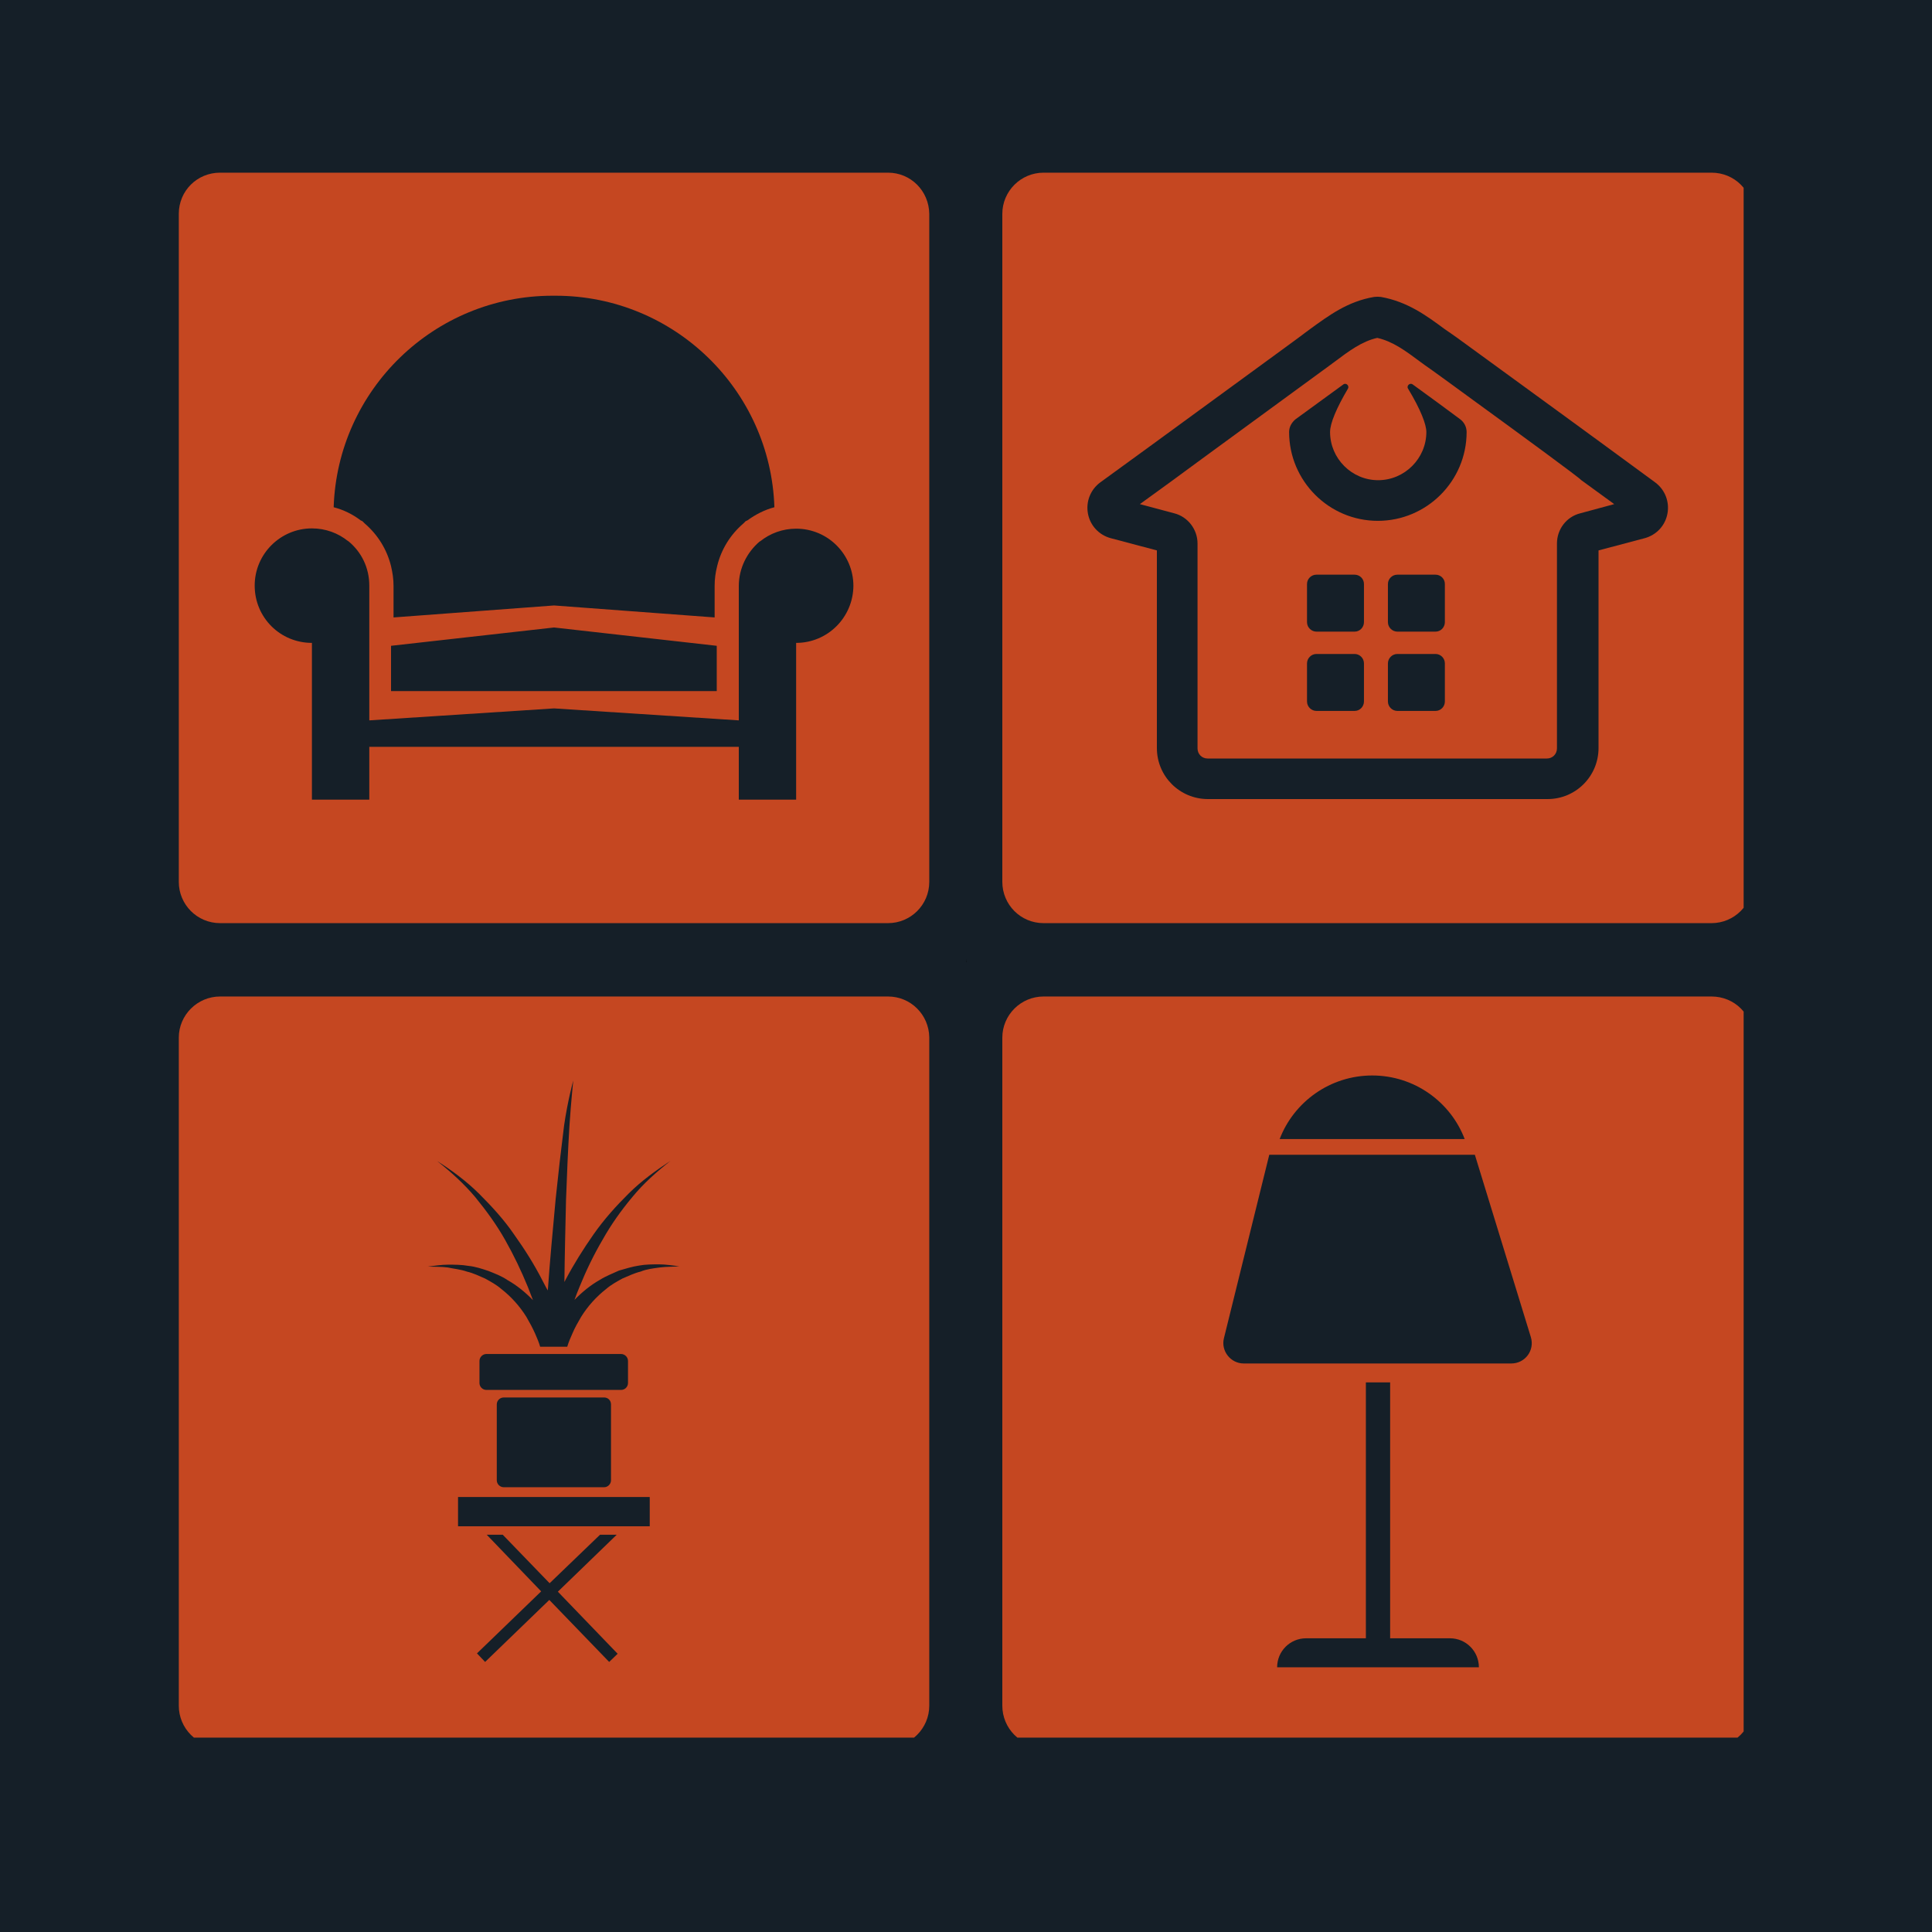
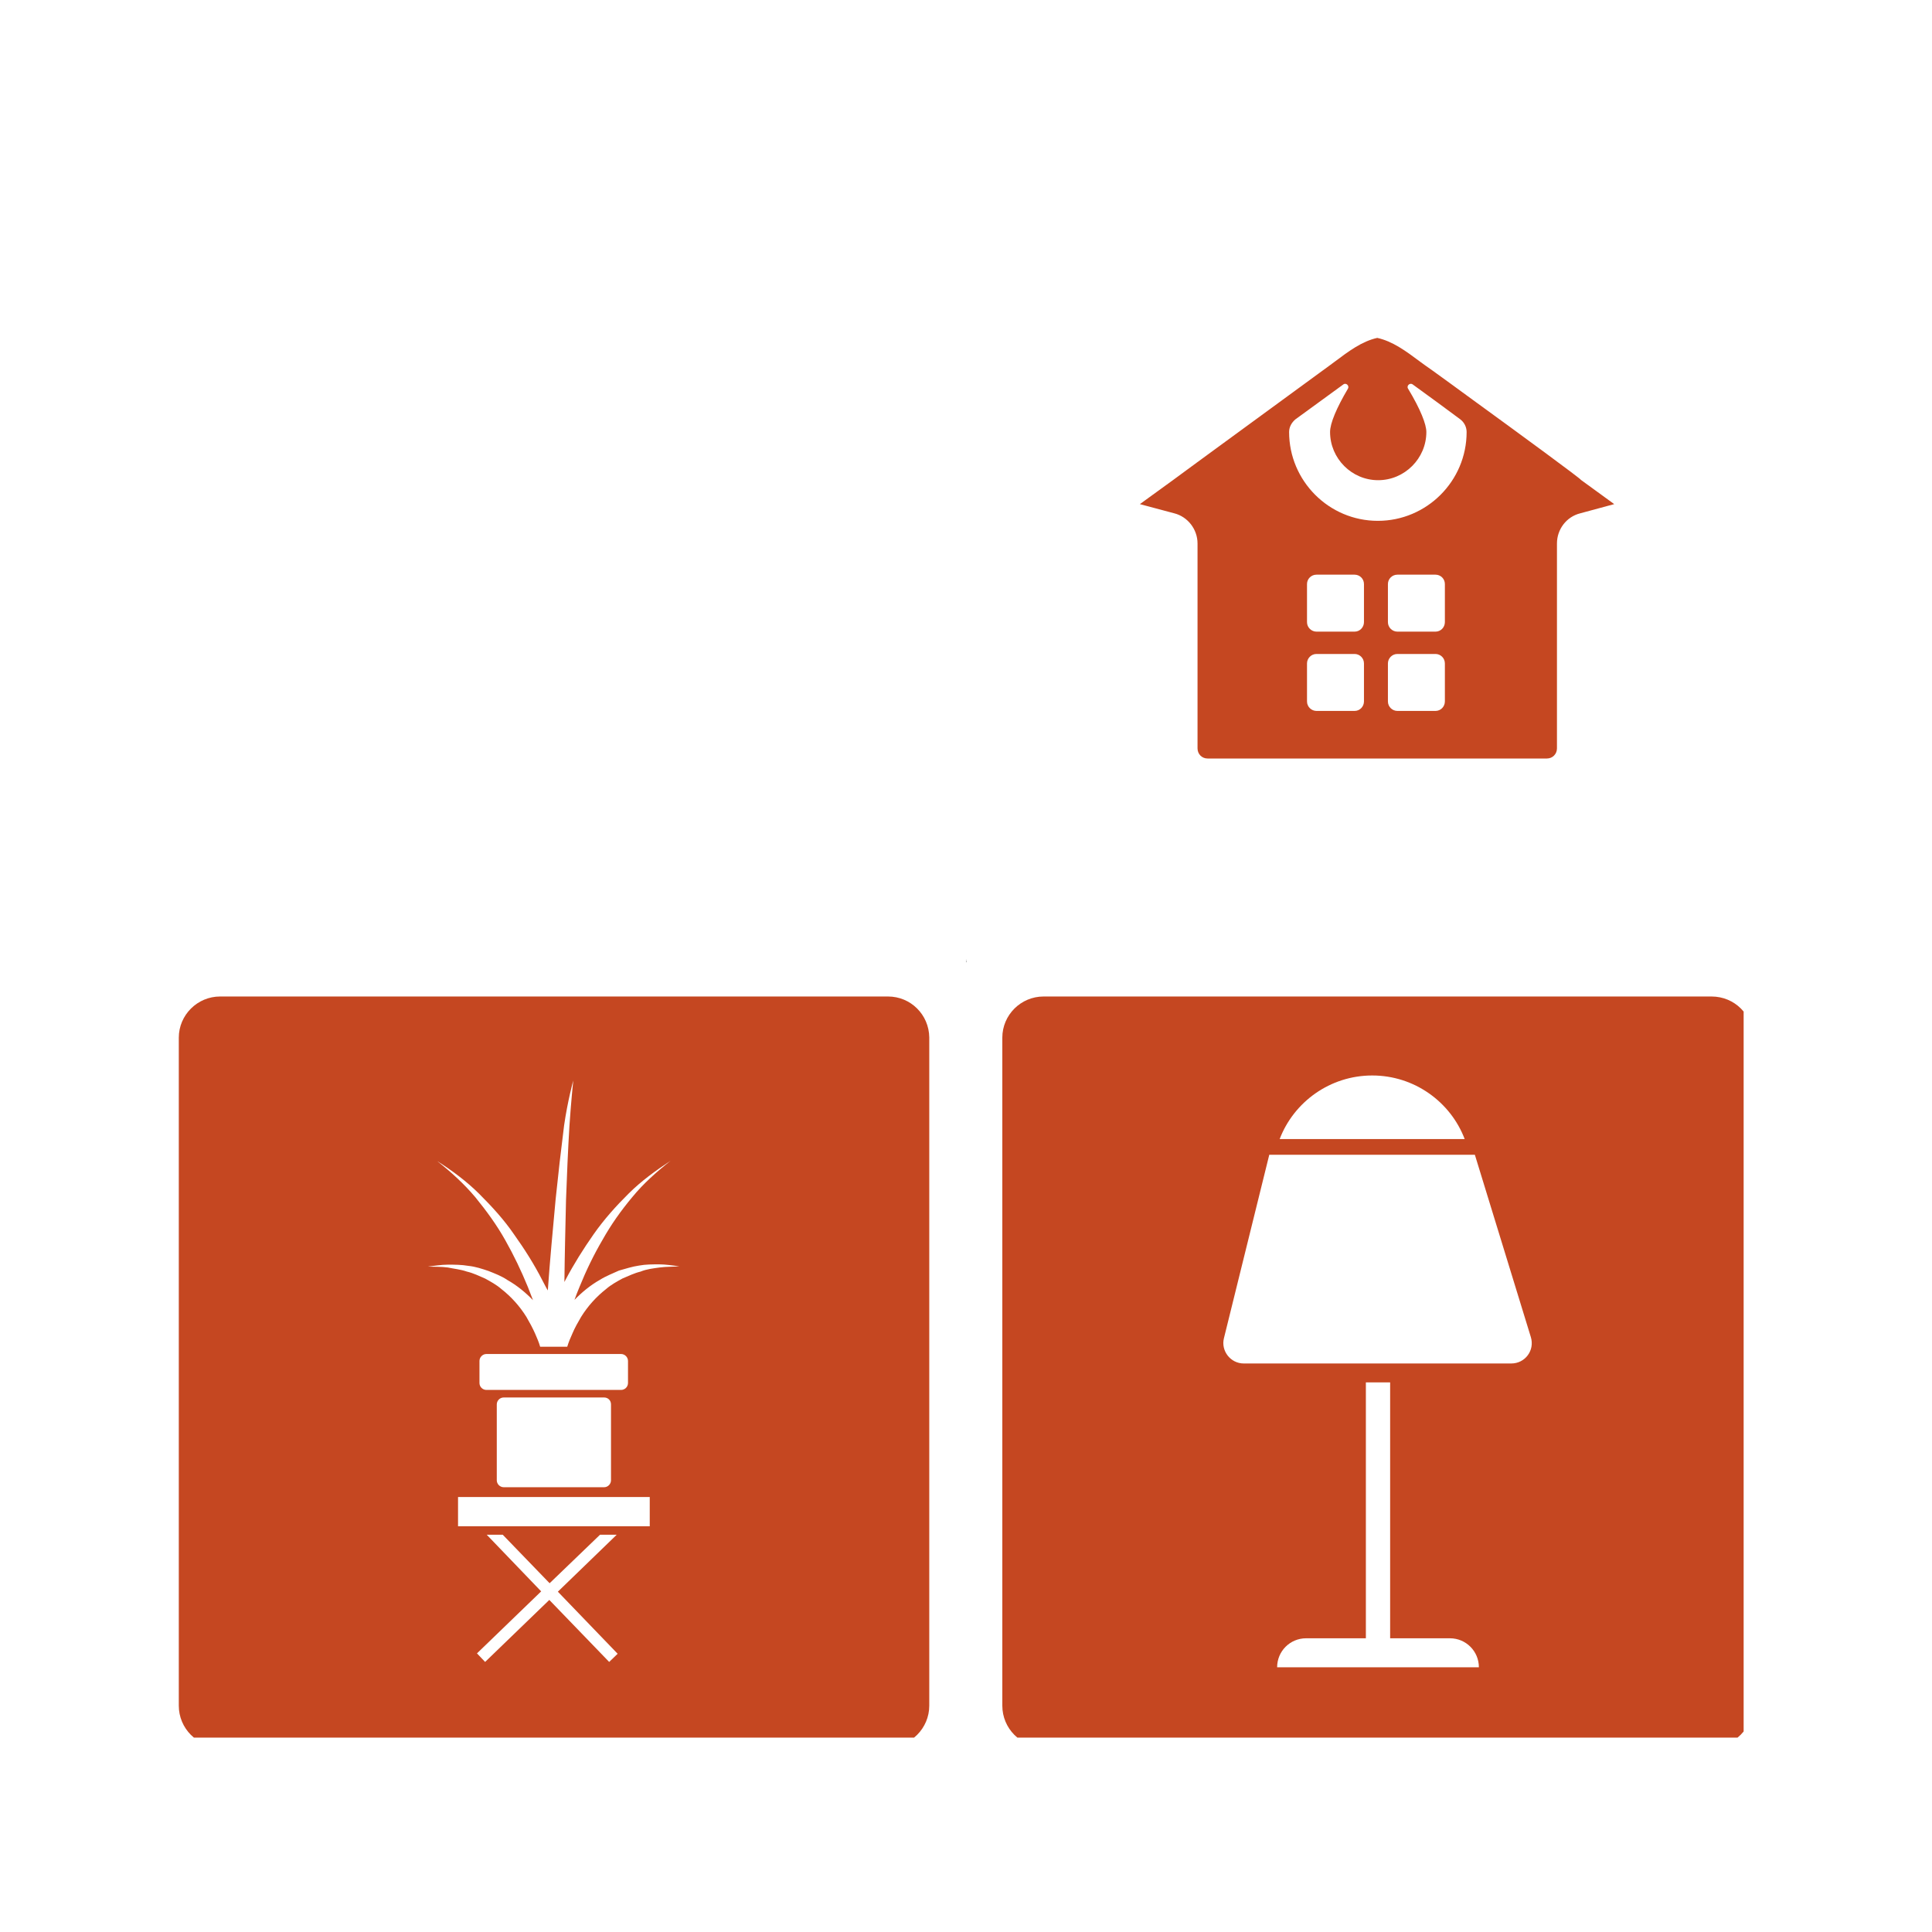
<svg xmlns="http://www.w3.org/2000/svg" width="100" zoomAndPan="magnify" viewBox="0 0 75 75" height="100" preserveAspectRatio="xMidYMid meet" version="1.0">
  <defs>
    <g />
    <clipPath id="1d5e9965a4">
-       <path d="M 6.938 6.703 L 37 6.703 L 37 36 L 6.938 36 Z M 6.938 6.703 " clip-rule="nonzero" />
-     </clipPath>
+       </clipPath>
    <clipPath id="74b0576262">
      <path d="M 6.938 38 L 37 38 L 37 67.453 L 6.938 67.453 Z M 6.938 38 " clip-rule="nonzero" />
    </clipPath>
    <clipPath id="3d136b1949">
      <path d="M 38 6.703 L 67.688 6.703 L 67.688 36 L 38 36 Z M 38 6.703 " clip-rule="nonzero" />
    </clipPath>
    <clipPath id="b29b206019">
      <path d="M 38 38 L 67.688 38 L 67.688 67.453 L 38 67.453 Z M 38 38 " clip-rule="nonzero" />
    </clipPath>
    <clipPath id="8ead4ac425">
      <path d="M 0.441 0.199 L 0.68 0.199 L 0.68 0.441 L 0.441 0.441 Z M 0.441 0.199 " clip-rule="nonzero" />
    </clipPath>
    <clipPath id="31071156d7">
      <rect x="0" width="1" y="0" height="1" />
    </clipPath>
  </defs>
  <rect x="-7.5" width="90" fill="#ffffff" y="-7.5" height="90" fill-opacity="1" />
-   <rect x="-7.5" width="90" fill="#151f28" y="-7.5" height="90" fill-opacity="1" />
  <g clip-path="url(#1d5e9965a4)">
    <path fill="#c54721" d="M 34.473 6.703 L 8.543 6.703 C 7.652 6.703 6.941 7.41 6.941 8.301 L 6.941 34.234 C 6.941 35.113 7.652 35.836 8.543 35.836 L 34.473 35.836 C 35.355 35.836 36.074 35.125 36.074 34.234 L 36.074 8.301 C 36.062 7.41 35.355 6.703 34.473 6.703 Z M 21.445 11.48 C 21.473 11.48 21.484 11.48 21.508 11.48 C 21.531 11.48 21.543 11.48 21.57 11.48 C 26.164 11.48 29.914 15.133 30.062 19.691 C 29.684 19.789 29.328 19.973 29.012 20.203 L 28.949 20.23 L 28.863 20.316 C 28.352 20.754 27.996 21.328 27.84 21.977 C 27.777 22.223 27.742 22.477 27.742 22.734 L 27.742 23.969 L 21.508 23.504 L 15.277 23.969 L 15.277 22.734 C 15.277 22.477 15.238 22.223 15.18 21.977 C 15.02 21.328 14.664 20.754 14.152 20.316 L 14.066 20.23 L 14.004 20.203 C 13.688 19.961 13.332 19.789 12.953 19.691 C 13.102 15.133 16.852 11.48 21.445 11.48 Z M 27.824 25.07 L 27.824 26.828 L 15.18 26.828 L 15.18 25.07 L 21.508 24.359 Z M 30.906 24.957 L 30.906 31.043 L 28.68 31.043 L 28.68 28.992 L 14.336 28.992 L 14.336 31.043 L 12.109 31.043 L 12.109 24.957 C 10.875 24.957 9.887 23.969 9.887 22.734 C 9.887 21.5 10.891 20.512 12.109 20.512 C 12.637 20.512 13.125 20.695 13.504 21 C 13.516 21 13.516 21.012 13.527 21.012 C 14.031 21.426 14.336 22.039 14.336 22.734 L 14.336 27.965 L 21.508 27.5 L 28.68 27.965 L 28.68 22.746 C 28.68 22.062 29 21.438 29.488 21.023 C 29.488 21.023 29.5 21.012 29.512 21.012 C 29.891 20.707 30.379 20.523 30.906 20.523 C 32.141 20.523 33.129 21.523 33.129 22.746 C 33.117 23.969 32.129 24.957 30.906 24.957 Z M 30.906 24.957 " fill-opacity="1" fill-rule="nonzero" />
  </g>
  <g clip-path="url(#74b0576262)">
    <path fill="#c54721" d="M 34.473 38.684 L 8.543 38.684 C 7.664 38.684 6.941 39.402 6.941 40.281 L 6.941 66.215 C 6.941 67.094 7.652 67.816 8.543 67.816 L 34.473 67.816 C 35.355 67.816 36.074 67.094 36.074 66.215 L 36.074 40.27 C 36.062 39.391 35.355 38.684 34.473 38.684 Z M 23.648 64.516 L 21.324 62.109 L 18.832 64.516 L 18.516 64.184 L 21.008 61.777 L 18.895 59.578 L 19.516 59.578 L 21.336 61.461 L 23.293 59.578 L 23.941 59.578 L 21.656 61.789 L 23.977 64.199 Z M 25.223 59.25 L 17.781 59.25 L 17.781 58.113 L 25.223 58.113 Z M 18.883 53.957 C 18.734 53.957 18.613 53.836 18.613 53.688 L 18.613 52.832 C 18.613 52.688 18.734 52.562 18.883 52.562 L 24.109 52.562 C 24.258 52.562 24.379 52.688 24.379 52.832 L 24.379 53.688 C 24.379 53.836 24.258 53.957 24.109 53.957 Z M 23.719 54.52 L 23.719 57.465 C 23.719 57.609 23.598 57.734 23.453 57.734 L 19.555 57.734 C 19.406 57.734 19.285 57.609 19.285 57.465 L 19.285 54.52 C 19.285 54.371 19.406 54.25 19.555 54.25 L 23.453 54.25 C 23.598 54.25 23.719 54.359 23.719 54.52 Z M 25.613 49.203 C 25.359 49.238 25.102 49.266 24.867 49.363 C 24.625 49.422 24.391 49.535 24.16 49.633 C 23.941 49.754 23.719 49.875 23.535 50.035 C 23.145 50.34 22.816 50.707 22.559 51.121 C 22.438 51.328 22.316 51.539 22.219 51.77 C 22.145 51.93 22.07 52.113 22.02 52.281 L 20.969 52.281 C 20.922 52.113 20.848 51.941 20.773 51.77 C 20.676 51.551 20.555 51.328 20.434 51.121 C 20.176 50.707 19.848 50.34 19.457 50.035 C 19.273 49.875 19.051 49.754 18.832 49.633 C 18.602 49.535 18.379 49.422 18.125 49.363 C 17.879 49.277 17.621 49.254 17.379 49.203 C 17.121 49.168 16.863 49.18 16.609 49.168 C 16.863 49.141 17.121 49.094 17.391 49.094 C 17.648 49.094 17.914 49.094 18.184 49.141 C 18.453 49.168 18.711 49.254 18.965 49.34 C 19.211 49.438 19.469 49.535 19.699 49.691 C 20.066 49.898 20.395 50.168 20.691 50.473 C 20.629 50.305 20.555 50.133 20.492 49.961 C 20.238 49.34 19.945 48.727 19.613 48.141 C 19.285 47.555 18.883 47.004 18.453 46.477 C 18.012 45.953 17.512 45.5 16.973 45.074 C 17.551 45.441 18.109 45.855 18.602 46.344 C 19.09 46.832 19.566 47.348 19.957 47.922 C 20.359 48.484 20.738 49.082 21.055 49.703 C 21.129 49.84 21.191 49.973 21.266 50.094 C 21.348 48.922 21.461 47.738 21.57 46.551 C 21.668 45.598 21.777 44.645 21.898 43.691 C 22.035 42.738 22.254 41.945 22.254 41.945 C 22.254 41.945 22.168 42.762 22.105 43.715 C 22.047 44.668 22.008 45.621 21.973 46.578 C 21.949 47.641 21.922 48.703 21.91 49.766 C 21.922 49.742 21.938 49.719 21.949 49.691 C 22.277 49.07 22.645 48.484 23.047 47.91 C 23.453 47.332 23.914 46.82 24.406 46.332 C 24.895 45.844 25.457 45.441 26.031 45.062 C 25.492 45.488 24.98 45.941 24.551 46.465 C 24.109 46.992 23.719 47.543 23.391 48.129 C 23.047 48.715 22.754 49.324 22.5 49.949 C 22.426 50.121 22.363 50.293 22.301 50.461 C 22.598 50.156 22.926 49.887 23.293 49.68 C 23.523 49.535 23.781 49.438 24.027 49.324 C 24.281 49.254 24.539 49.168 24.809 49.129 C 25.062 49.082 25.332 49.082 25.59 49.082 C 25.848 49.082 26.117 49.129 26.371 49.156 C 26.129 49.18 25.871 49.168 25.613 49.203 Z M 25.613 49.203 " fill-opacity="1" fill-rule="nonzero" />
  </g>
  <g clip-path="url(#3d136b1949)">
-     <path fill="#c54721" d="M 66.441 6.703 L 40.512 6.703 C 39.629 6.703 38.91 7.422 38.91 8.301 L 38.91 34.234 C 38.91 35.113 39.617 35.836 40.512 35.836 L 66.441 35.836 C 67.32 35.836 68.043 35.125 68.043 34.234 L 68.043 8.301 C 68.043 7.41 67.336 6.703 66.441 6.703 Z M 64.73 19.938 C 64.645 20.402 64.305 20.766 63.852 20.891 L 62.055 21.367 L 62.055 29.039 C 62.055 30.129 61.176 31.02 60.074 31.02 L 46.891 31.02 C 45.801 31.02 44.91 30.141 44.91 29.039 L 44.91 21.367 L 43.113 20.891 C 42.66 20.766 42.32 20.402 42.234 19.938 C 42.148 19.473 42.332 19.008 42.711 18.727 L 44.629 17.332 C 49.762 13.582 50.555 13.008 50.691 12.898 L 50.859 12.773 C 51.582 12.25 52.316 11.699 53.344 11.527 C 53.426 11.516 53.523 11.516 53.609 11.527 C 54.637 11.711 55.371 12.25 56.078 12.773 L 56.312 12.934 C 56.359 12.969 56.445 13.031 56.555 13.105 C 56.887 13.348 57.461 13.766 58.133 14.254 C 59.918 15.551 62.336 17.32 62.336 17.32 L 64.254 18.727 C 64.633 19.008 64.816 19.473 64.73 19.938 Z M 64.73 19.938 " fill-opacity="1" fill-rule="nonzero" />
-   </g>
+     </g>
  <path fill="#c54721" d="M 57.191 15.535 C 56.52 15.047 55.945 14.621 55.613 14.387 C 55.457 14.277 55.371 14.219 55.32 14.18 L 55.137 14.047 C 54.562 13.617 54.062 13.25 53.465 13.117 C 52.867 13.25 52.363 13.629 51.789 14.059 L 51.594 14.203 C 51.277 14.438 45.605 18.578 45.547 18.629 L 44.25 19.57 L 45.582 19.926 C 46.109 20.059 46.488 20.547 46.488 21.098 L 46.488 29.051 C 46.488 29.273 46.656 29.445 46.879 29.445 L 60.051 29.445 C 60.27 29.445 60.441 29.273 60.441 29.051 L 60.441 21.098 C 60.441 20.547 60.809 20.059 61.348 19.926 L 62.664 19.57 L 61.371 18.629 C 61.395 18.605 58.977 16.832 57.191 15.535 Z M 52.949 27.23 C 52.949 27.426 52.793 27.598 52.586 27.598 L 51.105 27.598 C 50.91 27.598 50.738 27.438 50.738 27.23 L 50.738 25.754 C 50.738 25.559 50.898 25.387 51.105 25.387 L 52.586 25.387 C 52.781 25.387 52.949 25.547 52.949 25.754 Z M 52.949 24.152 C 52.949 24.348 52.793 24.52 52.586 24.52 L 51.105 24.52 C 50.91 24.52 50.738 24.359 50.738 24.152 L 50.738 22.672 C 50.738 22.477 50.898 22.309 51.105 22.309 L 52.586 22.309 C 52.781 22.309 52.949 22.465 52.949 22.672 Z M 56.09 27.23 C 56.09 27.426 55.934 27.598 55.727 27.598 L 54.246 27.598 C 54.051 27.598 53.879 27.438 53.879 27.23 L 53.879 25.754 C 53.879 25.559 54.039 25.387 54.246 25.387 L 55.727 25.387 C 55.922 25.387 56.09 25.547 56.09 25.754 Z M 56.09 24.152 C 56.09 24.348 55.934 24.52 55.727 24.52 L 54.246 24.52 C 54.051 24.52 53.879 24.359 53.879 24.152 L 53.879 22.672 C 53.879 22.477 54.039 22.309 54.246 22.309 L 55.727 22.309 C 55.922 22.309 56.09 22.465 56.09 22.672 Z M 56.934 16.77 C 56.934 18.676 55.383 20.219 53.488 20.219 C 51.582 20.219 50.043 18.664 50.043 16.77 C 50.043 16.574 50.141 16.406 50.285 16.281 C 50.898 15.832 51.656 15.281 52.145 14.926 C 52.254 14.84 52.391 14.977 52.328 15.086 C 51.887 15.832 51.633 16.43 51.633 16.77 C 51.633 17.797 52.473 18.641 53.5 18.641 C 54.527 18.641 55.371 17.797 55.371 16.77 C 55.371 16.477 55.152 15.902 54.66 15.086 C 54.59 14.977 54.734 14.84 54.844 14.926 C 55.418 15.34 56.301 15.988 56.691 16.281 C 56.836 16.391 56.934 16.574 56.934 16.77 Z M 56.934 16.77 " fill-opacity="1" fill-rule="nonzero" />
  <g clip-path="url(#b29b206019)">
    <path fill="#c54721" d="M 66.441 38.684 L 40.512 38.684 C 39.629 38.684 38.91 39.402 38.91 40.281 L 38.91 66.215 C 38.91 67.094 39.617 67.816 40.512 67.816 L 66.441 67.816 C 67.32 67.816 68.043 67.094 68.043 66.215 L 68.043 40.27 C 68.043 39.391 67.336 38.684 66.441 38.684 Z M 53.27 41.75 C 54.906 41.75 56.312 42.777 56.859 44.219 L 49.676 44.219 C 50.227 42.777 51.633 41.75 53.27 41.75 Z M 49.578 64.723 C 49.578 64.102 50.078 63.598 50.703 63.598 L 53.023 63.598 L 53.023 53.664 L 53.965 53.664 L 53.965 63.598 L 56.285 63.598 C 56.91 63.598 57.41 64.102 57.41 64.723 Z M 58.668 52.93 L 48.281 52.93 C 47.77 52.93 47.391 52.441 47.512 51.953 L 49.273 44.828 L 57.254 44.828 L 59.426 51.902 C 59.586 52.418 59.207 52.93 58.668 52.93 Z M 58.668 52.93 " fill-opacity="1" fill-rule="nonzero" />
  </g>
  <g transform="matrix(1, 0, 0, 1, 37, 37)">
    <g clip-path="url(#31071156d7)">
      <g clip-path="url(#8ead4ac425)">
        <g fill="#000000" fill-opacity="1">
          <g transform="translate(0.499, 0.332)">
            <g>
              <path d="M 0 -0.047 C 0 -0.055 0 -0.062 0 -0.062 C 0.008 -0.062 0.016 -0.062 0.016 -0.062 C 0.016 -0.062 0.016 -0.055 0.016 -0.047 C 0.016 -0.047 0.008 -0.047 0 -0.047 Z M 0.016 -0.016 C 0.016 -0.004 0.016 0 0.016 0 C 0.016 0.008 0.016 0.016 0.016 0.016 L 0 0.016 C 0 0.016 0 0.008 0 0 C 0.008 -0.008 0.016 -0.016 0.016 -0.016 Z M 0.016 -0.016 " />
            </g>
          </g>
        </g>
      </g>
    </g>
  </g>
</svg>